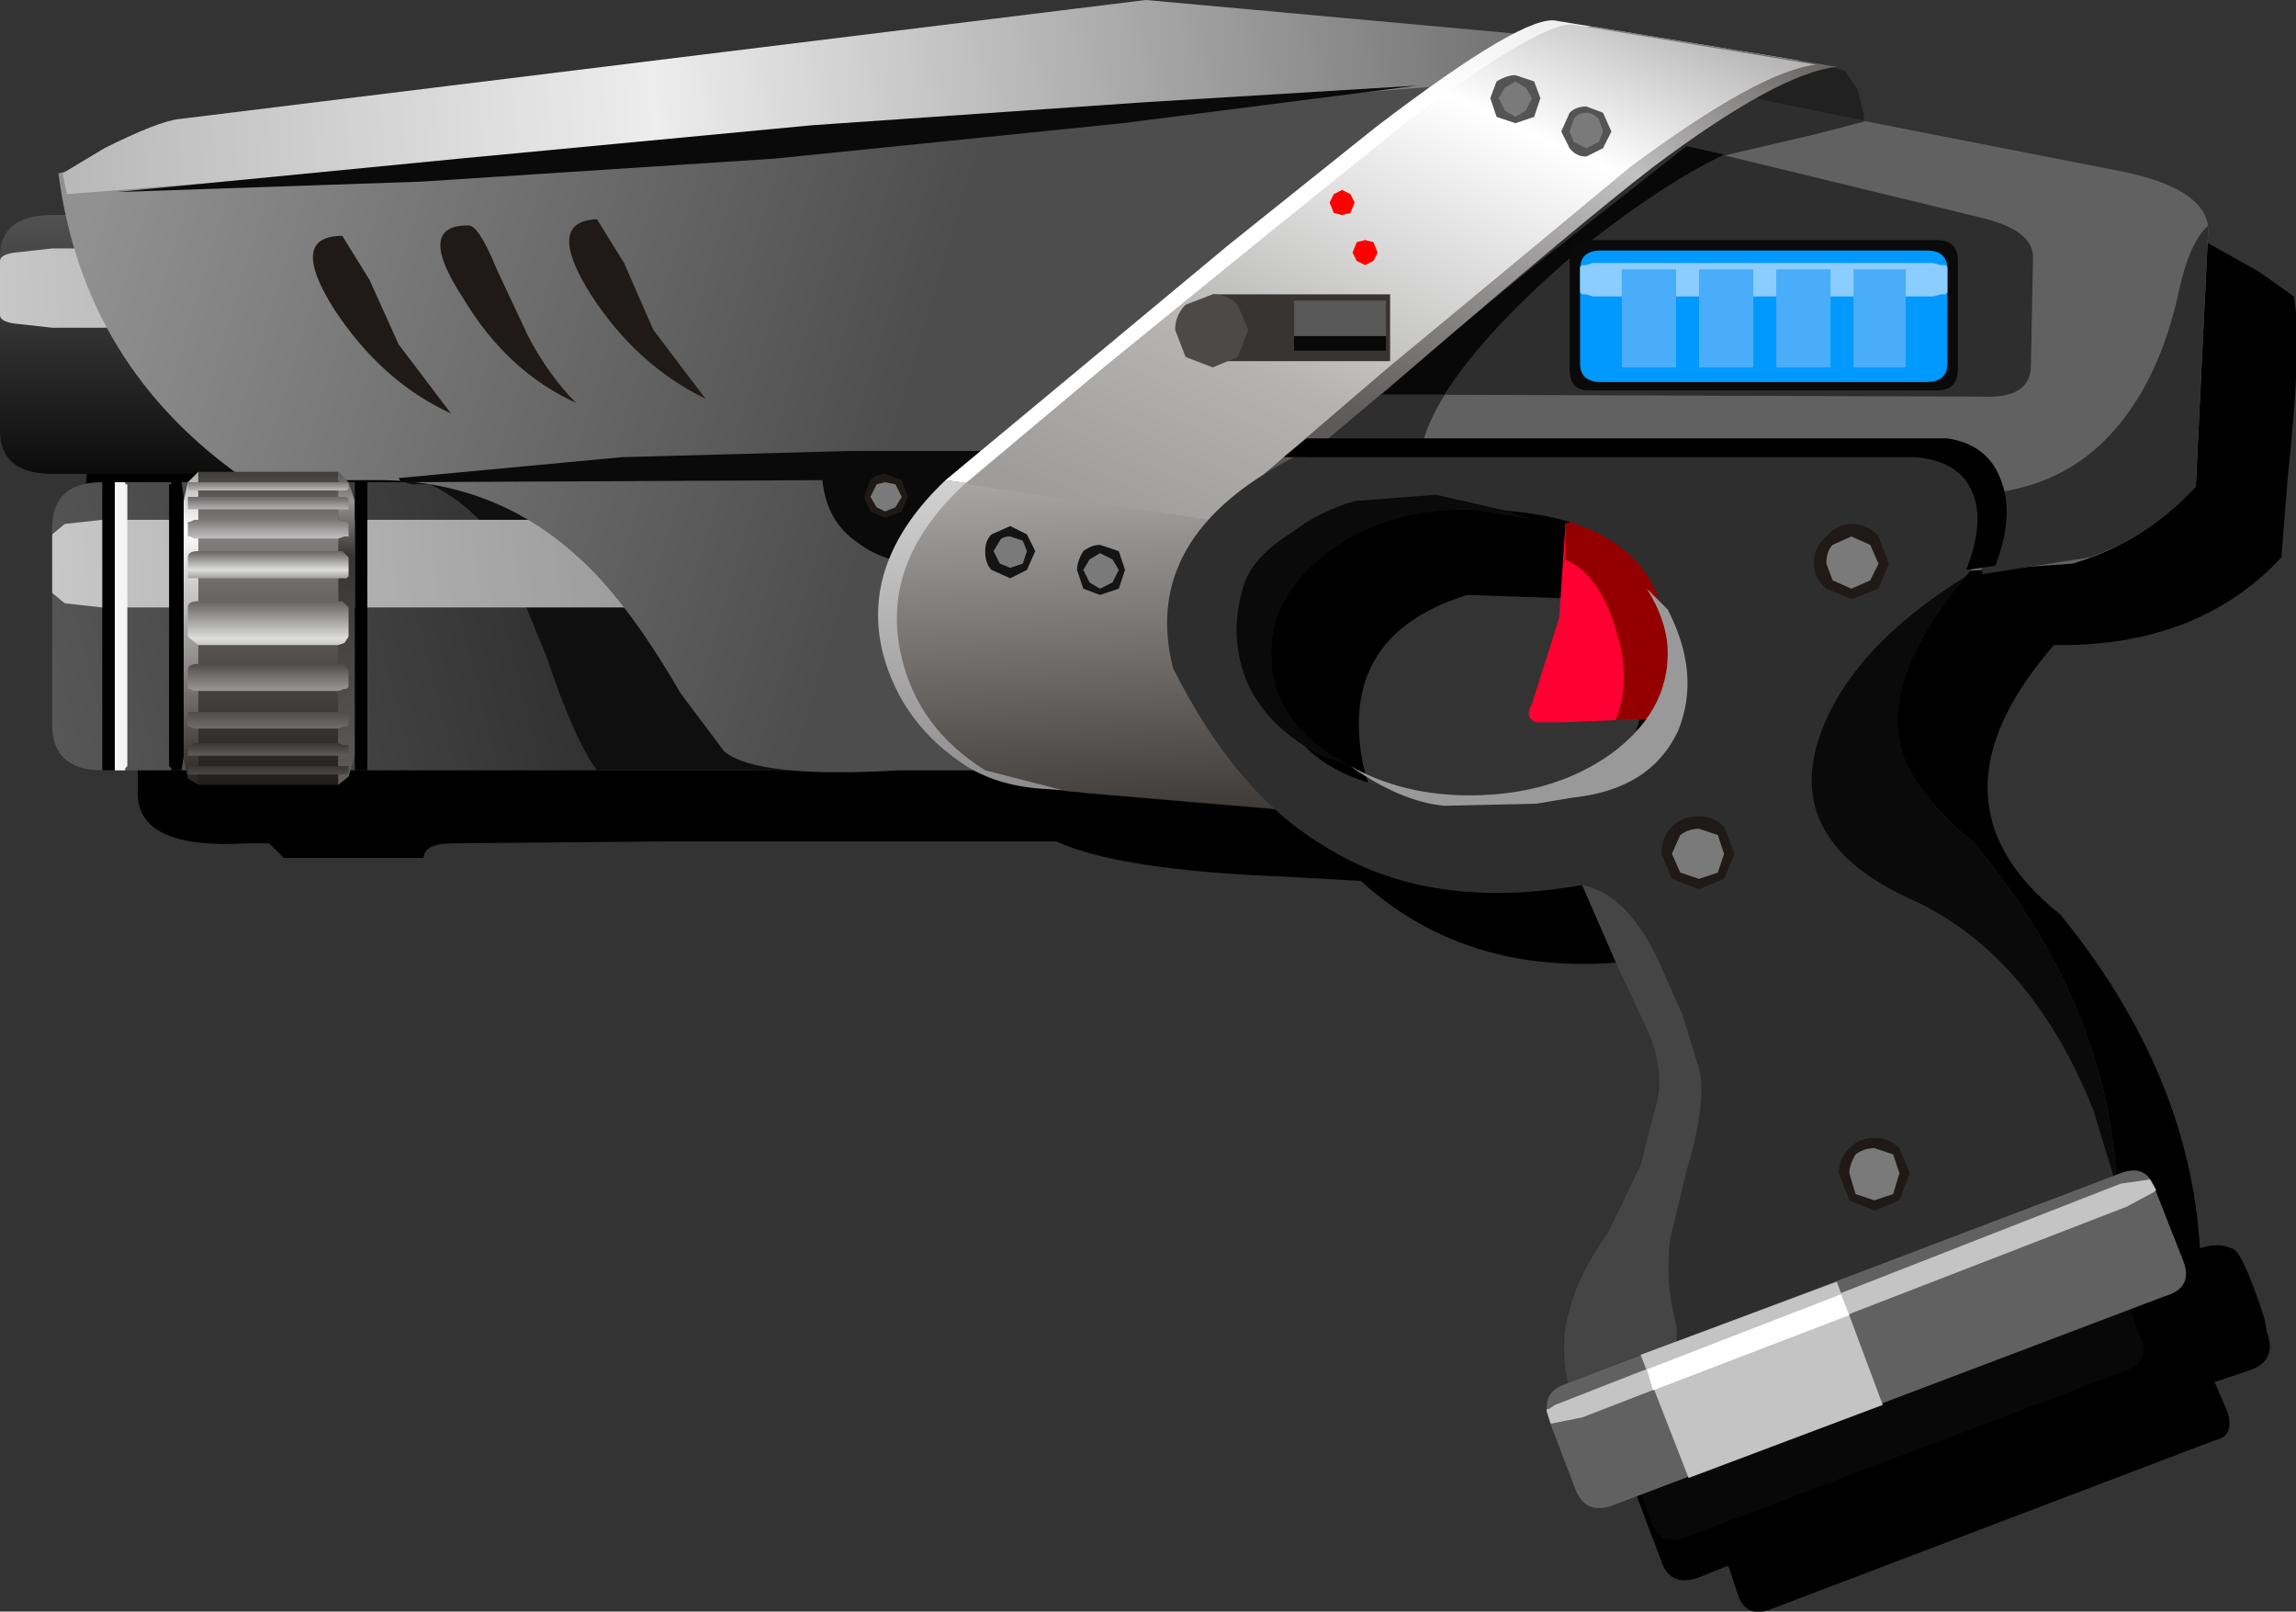
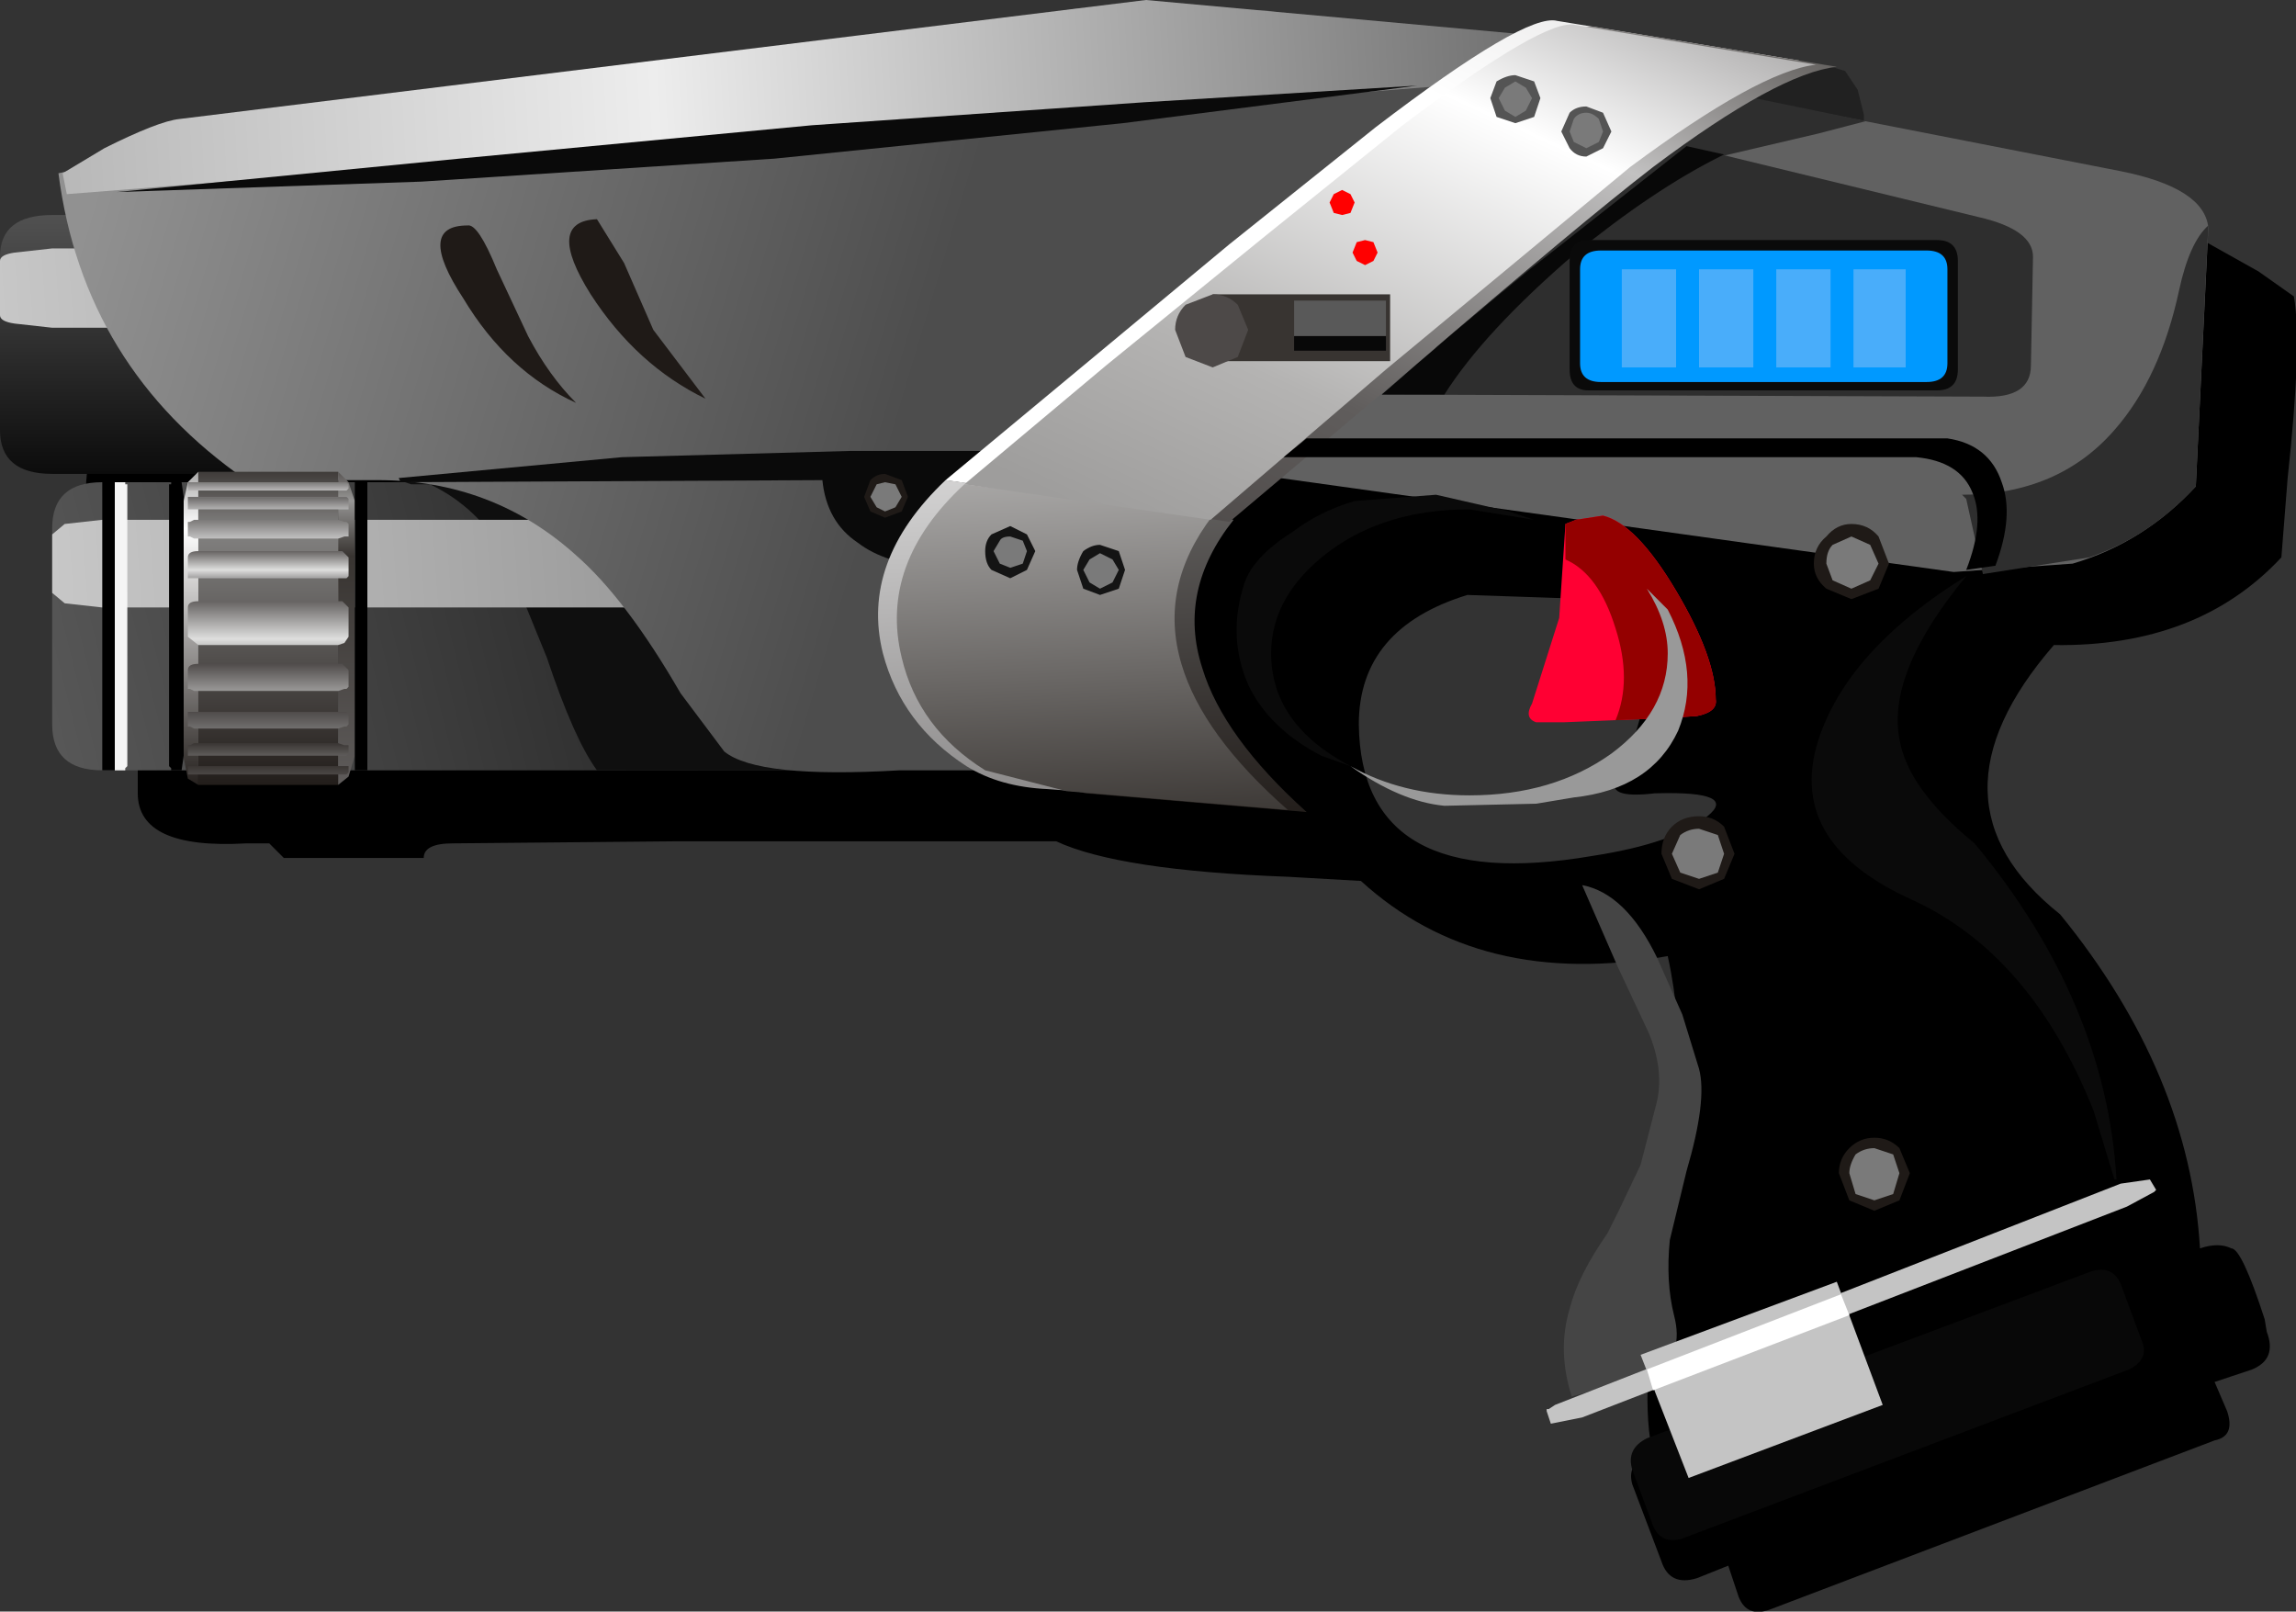
<svg xmlns="http://www.w3.org/2000/svg" xmlns:xlink="http://www.w3.org/1999/xlink" height="38.6px" width="55.0px">
  <rect width="100%" height="100%" fill="#333333" stroke="none" />
  <g transform="matrix(1.0, 0.0, 0.0, 1.0, 1.7, -11.4)">
    <use height="38.6" transform="matrix(1.0, 0.0, 0.0, 1.0, -1.7, 11.4)" width="55.0" xlink:href="#shape0" />
  </g>
  <defs>
    <g id="shape0" transform="matrix(1.0, 0.0, 0.0, 1.0, 1.7, -11.4)">
      <path d="M0.35 23.45 Q0.3 17.85 9.3 16.85 14.65 16.2 28.95 17.3 45.9 18.6 51.15 17.2 L52.4 17.9 53.25 18.5 Q53.45 19.65 53.1 22.85 L52.95 24.75 Q50.95 26.9 47.5 26.85 44.25 30.6 47.65 33.3 50.75 37.1 51.0 41.3 51.45 41.15 51.75 41.3 52.0 41.3 52.55 43.0 L52.6 43.3 Q52.85 43.95 52.25 44.2 L51.35 44.5 51.65 45.2 Q51.85 45.8 51.35 45.9 L40.7 49.95 Q40.15 50.15 39.95 49.65 L39.7 48.9 38.95 49.2 Q38.3 49.4 38.1 48.8 L37.4 46.95 Q37.25 46.4 37.9 46.25 37.55 44.8 38.1 41.65 38.9 37.25 38.25 34.3 33.75 35.1 30.9 32.5 L29.15 32.4 Q25.1 32.25 23.6 31.55 L14.55 31.55 9.15 31.6 Q8.45 31.6 8.45 31.95 L5.1 31.95 4.75 31.6 4.2 31.6 Q1.6 31.75 1.6 30.4 L1.6 25.8 Q1.6 25.0 3.3 24.65 L4.95 24.4 1.55 24.5 Q0.35 24.5 0.35 23.45 M37.9 25.8 L33.45 25.65 Q30.85 26.45 30.85 28.75 30.9 32.85 36.45 31.9 38.4 31.6 39.2 30.95 39.95 30.35 38.0 30.4 L37.95 30.4 Q36.7 30.55 37.05 30.0 37.9 28.4 37.9 25.8" fill="#000000" fill-rule="evenodd" stroke="none" />
      <path d="M-0.45 16.55 L17.45 16.55 Q18.65 16.55 18.65 17.55 L18.65 21.7 Q18.65 22.75 17.45 22.75 L-0.45 22.75 Q-1.7 22.75 -1.7 21.7 L-1.7 17.55 Q-1.7 16.55 -0.45 16.55" fill="url(#gradient0)" fill-rule="evenodd" stroke="none" />
      <path d="M-0.45 17.35 L17.45 17.35 18.3 17.45 Q18.65 17.5 18.65 17.65 L18.65 18.95 18.3 19.15 17.45 19.25 -0.45 19.25 -1.35 19.15 Q-1.7 19.1 -1.7 18.95 L-1.7 17.65 Q-1.7 17.5 -1.35 17.45 L-0.45 17.35" fill="url(#gradient1)" fill-rule="evenodd" stroke="none" />
      <path d="M42.5 13.1 L42.8 13.55 42.95 14.15 42.95 14.55 41.9 14.7 40.7 14.55 39.5 14.15 38.65 13.75 Q39.25 13.35 40.3 13.1 L42.0 12.95 42.5 13.1" fill="#212121" fill-rule="evenodd" stroke="none" />
      <path d="M45.1 25.1 L28.25 22.75 39.9 13.7 49.1 15.5 Q51.1 15.9 51.2 16.85 L50.9 23.05 Q49.65 24.4 47.95 24.9 L45.1 25.1" fill="#616161" fill-rule="evenodd" stroke="none" />
      <path d="M48.95 21.7 Q50.05 20.45 50.5 18.35 50.75 17.2 51.2 16.8 L50.9 23.05 Q49.8 24.25 48.35 24.75 L45.8 25.15 45.4 23.35 45.35 23.3 45.3 23.25 Q47.6 23.25 48.95 21.7" fill="#2e2e2e" fill-rule="evenodd" stroke="none" />
-       <path d="M43.0 14.3 L41.85 14.6 39.5 15.15 Q37.3 16.3 35.05 18.45 32.3 20.95 32.3 22.6 L28.5 22.55 39.6 13.6 43.0 14.3" fill="#2e2e2e" fill-rule="evenodd" stroke="none" />
+       <path d="M43.0 14.3 L41.85 14.6 39.5 15.15 L28.5 22.55 39.6 13.6 43.0 14.3" fill="#2e2e2e" fill-rule="evenodd" stroke="none" />
      <path d="M37.75 45.85 L48.4 41.85 Q48.9 41.7 49.1 42.15 L49.6 43.5 Q49.8 43.95 49.3 44.2 L38.6 48.25 Q38.1 48.4 37.9 47.95 L37.4 46.6 Q37.25 46.1 37.75 45.85" fill="#080808" fill-rule="evenodd" stroke="none" />
      <path d="M0.75 22.95 L18.7 22.95 Q19.9 22.95 19.9 24.05 L19.9 28.75 Q19.9 29.85 18.7 29.85 L0.75 29.85 Q-0.45 29.85 -0.45 28.75 L-0.45 24.05 Q-0.45 22.95 0.75 22.95" fill="url(#gradient2)" fill-rule="evenodd" stroke="none" />
      <path d="M8.6 23.0 L8.15 23.0 8.0 22.95 8.5 22.95 8.6 23.0 11.15 22.95 13.3 23.15 Q15.6 23.7 17.25 25.9 18.75 27.95 18.7 29.85 L12.6 29.85 Q12.05 29.1 11.4 27.15 L10.4 24.7 Q9.75 23.55 8.6 23.0" fill="#0f0f0f" fill-rule="evenodd" stroke="none" />
      <path d="M0.75 23.85 L18.7 23.85 19.55 23.95 19.9 24.2 19.9 25.6 19.55 25.85 18.7 25.95 0.75 25.95 -0.15 25.85 -0.45 25.6 -0.45 24.2 -0.15 23.95 0.75 23.85" fill="url(#gradient3)" fill-rule="evenodd" stroke="none" />
      <path d="M45.8 20.9 L31.4 20.85 38.7 14.9 45.7 16.6 Q47.0 16.9 47.0 17.55 L46.95 20.15 Q46.95 20.95 45.8 20.9" fill="#2e2e2e" fill-rule="evenodd" stroke="none" />
      <path d="M1.5 15.15 L24.1 11.6 28.65 11.65 34.25 12.7 27.75 17.85 Q23.7 21.3 21.3 23.0 21.15 23.3 21.6 26.4 L21.9 29.85 19.85 29.85 Q16.45 30.05 15.65 29.4 L14.6 28.0 Q13.3 25.75 12.1 24.7 10.1 22.9 7.35 22.9 L4.2 22.9 Q0.3 20.2 -0.3 15.55 L1.5 15.15" fill="url(#gradient4)" fill-rule="evenodd" stroke="none" />
      <path d="M-0.2 15.55 L0.8 14.95 Q2.1 14.3 2.6 14.25 L25.75 11.4 35.1 12.25 32.95 13.45 -0.1 16.05 -0.2 15.55" fill="url(#gradient5)" fill-rule="evenodd" stroke="none" />
      <path d="M20.7 25.0 Q19.5 24.9 18.85 24.4 18.1 23.9 18.0 22.9 L7.9 22.95 7.85 22.85 13.2 22.35 18.7 22.2 22.35 22.2 21.4 23.0 20.7 25.0" fill="#0a0a0a" fill-rule="evenodd" stroke="none" />
-       <path d="M6.5 17.05 L7.15 18.1 7.85 19.65 9.1 21.3 Q7.45 20.55 6.3 18.8 5.2 17.05 6.5 17.05" fill="#1f1a17" fill-rule="evenodd" stroke="none" />
      <path d="M9.5 16.8 Q9.75 16.75 10.2 17.85 L10.95 19.45 Q11.45 20.4 12.1 21.05 10.45 20.3 9.4 18.55 8.25 16.8 9.5 16.8" fill="#1f1a17" fill-rule="evenodd" stroke="none" />
      <path d="M12.6 16.65 L13.25 17.7 13.95 19.3 15.2 20.95 Q13.55 20.15 12.45 18.45 11.35 16.7 12.6 16.65" fill="#1f1a17" fill-rule="evenodd" stroke="none" />
      <path d="M1.1 16.0 L9.3 15.2 17.75 14.4 25.7 13.85 32.25 13.45 25.2 14.35 16.85 15.2 8.4 15.75 1.1 16.0" fill="#0a0a0a" fill-rule="evenodd" stroke="none" />
      <path d="M22.35 29.95 Q20.8 28.9 20.35 27.15 19.8 24.95 21.9 23.0 L27.85 23.85 Q26.5 25.55 27.1 27.4 27.6 29.05 29.6 30.85 L24.3 30.4 22.35 29.95" fill="url(#gradient6)" fill-rule="evenodd" stroke="none" />
      <path d="M23.4 30.3 Q22.25 30.25 21.45 29.75 19.9 28.75 19.45 27.05 18.9 24.85 20.95 22.9 L26.9 23.7 Q25.6 25.4 26.15 27.25 26.7 28.9 28.65 30.7 L23.4 30.3" fill="url(#gradient7)" fill-rule="evenodd" stroke="none" />
      <path d="M31.25 14.45 Q34.85 11.7 35.6 11.9 L41.4 12.85 Q40.0 13.0 37.0 15.25 L31.3 20.05 26.85 23.75 20.95 22.9 23.9 20.45 27.75 17.25 31.25 14.45" fill="url(#gradient8)" fill-rule="evenodd" stroke="none" />
      <path d="M32.55 14.3 Q35.8 11.85 36.55 12.05 L42.3 13.0 Q40.9 13.15 37.9 15.4 36.15 16.75 32.2 20.15 L27.75 23.9 21.9 23.0 25.75 19.8 29.35 16.85 32.55 14.3" fill="url(#gradient9)" fill-rule="evenodd" stroke="none" />
      <path d="M19.5 23.8 L19.15 23.65 19.0 23.3 19.15 22.9 Q19.3 22.75 19.5 22.75 L19.9 22.9 20.05 23.3 19.9 23.65 19.5 23.8" fill="#1f1a17" fill-rule="evenodd" stroke="none" />
      <path d="M23.85 30.35 L21.9 29.85 Q20.3 28.85 19.9 27.15 19.35 24.9 21.4 23.0 L27.35 23.75 Q26.05 25.45 26.6 27.3 27.1 29.0 29.15 30.8 L23.85 30.35" fill="url(#gradient10)" fill-rule="evenodd" stroke="none" />
      <path d="M31.9 14.4 Q35.35 11.8 36.05 12.0 L41.8 12.95 Q40.45 13.1 37.35 15.4 L31.5 20.25 27.3 23.85 21.4 23.0 24.8 20.15 28.55 17.1 31.9 14.4" fill="url(#gradient11)" fill-rule="evenodd" stroke="none" />
      <path d="M35.8 23.95 L36.05 23.85 36.7 23.75 Q37.5 23.95 38.45 25.55 39.4 27.15 39.4 28.15 39.45 28.45 38.95 28.55 L38.2 28.6 35.75 28.7 35.1 28.7 Q34.8 28.6 35.0 28.25 L35.65 26.2 35.8 23.95" fill="#ff0033" fill-rule="evenodd" stroke="none" />
      <path d="M35.8 23.95 L36.05 23.85 36.7 23.75 Q37.5 23.95 38.45 25.55 39.4 27.15 39.4 28.15 39.45 28.45 38.95 28.55 L38.2 28.6 37.0 28.65 Q37.4 27.7 37.0 26.45 36.6 25.15 35.8 24.8 L35.8 23.95" fill="#940000" fill-rule="evenodd" stroke="none" />
      <path d="M34.6 14.35 L34.15 14.2 34.0 13.75 34.15 13.35 Q34.4 13.2 34.6 13.2 L35.05 13.35 35.2 13.75 35.05 14.2 34.6 14.35" fill="#545454" fill-rule="evenodd" stroke="none" />
      <path d="M31.6 18.45 L31.6 20.05 27.35 20.05 27.35 18.45 31.6 18.45" fill="#383431" fill-rule="evenodd" stroke="none" />
      <path d="M27.35 20.2 L26.7 19.95 26.45 19.3 Q26.45 18.95 26.7 18.7 L27.35 18.45 Q27.7 18.45 27.95 18.7 L28.2 19.3 27.95 19.95 27.35 20.2" fill="#4d4948" fill-rule="evenodd" stroke="none" />
-       <path d="M29.3 22.35 L44.45 22.25 Q46.5 22.55 45.65 24.9 43.55 27.25 43.75 29.0 43.95 30.25 45.6 31.6 48.75 35.4 49.0 39.65 L35.95 44.85 Q35.4 43.3 36.3 41.75 39.85 36.25 36.2 32.6 32.5 33.25 30.0 31.65 27.9 30.4 26.4 27.4 25.6 24.25 29.3 22.35 M38.25 27.05 Q38.25 23.6 33.5 23.6 28.75 23.6 28.75 27.05 28.75 30.45 33.5 30.45 38.25 30.45 38.25 27.05" fill="#2e2e2e" fill-rule="evenodd" stroke="none" />
      <path d="M38.25 27.05 Q38.25 26.3 37.75 25.5 L38.25 26.0 Q39.05 27.55 38.5 28.9 37.85 30.3 36.0 30.5 L35.1 30.65 32.9 30.7 Q31.85 30.6 30.65 29.75 31.9 30.45 33.5 30.45 35.5 30.45 36.9 29.45 38.25 28.45 38.25 27.05" fill="#999999" fill-rule="evenodd" stroke="none" />
      <path d="M35.05 23.85 L33.5 23.6 Q31.5 23.6 30.15 24.6 28.75 25.65 28.75 27.05 28.75 28.75 30.65 29.75 L29.95 29.5 Q28.7 28.85 28.2 27.8 27.7 26.65 28.1 25.4 28.3 24.75 29.25 24.15 29.9 23.65 30.75 23.4 L32.7 23.25 34.45 23.65 35.05 23.85" fill="#0a0a0a" fill-rule="evenodd" stroke="none" />
      <path d="M45.4 25.2 Q43.5 27.5 43.8 29.1 44.0 30.3 45.6 31.6 48.75 35.4 49.0 39.65 L48.95 39.65 48.45 38.0 Q46.95 34.25 44.1 32.95 41.0 31.55 41.9 29.0 42.65 26.9 45.4 25.2" fill="#0a0a0a" fill-rule="evenodd" stroke="none" />
      <path d="M43.2 40.4 L42.6 40.15 42.35 39.5 Q42.35 39.15 42.6 38.9 42.85 38.65 43.2 38.65 43.55 38.65 43.8 38.9 L44.05 39.5 43.8 40.15 43.2 40.4" fill="#1f1a17" fill-rule="evenodd" stroke="none" />
      <path d="M42.65 25.75 L42.05 25.5 Q41.75 25.25 41.75 24.9 41.75 24.5 42.05 24.25 42.3 23.95 42.65 23.95 43.05 23.95 43.3 24.25 L43.55 24.9 43.3 25.5 42.65 25.75" fill="#1f1a17" fill-rule="evenodd" stroke="none" />
      <path d="M39.0 32.7 L38.35 32.45 38.1 31.85 Q38.1 31.45 38.35 31.2 38.6 30.95 39.0 30.95 39.35 30.95 39.6 31.2 L39.85 31.85 39.6 32.45 39.0 32.7" fill="#1f1a17" fill-rule="evenodd" stroke="none" />
      <path d="M36.2 32.6 Q37.25 32.8 38.0 34.35 L38.6 35.7 39.0 37.0 Q39.2 37.75 38.7 39.45 L38.3 41.1 Q38.2 42.1 38.4 42.9 38.65 43.85 37.95 44.25 L36.3 44.75 35.95 44.85 Q35.6 43.75 35.9 42.75 36.1 41.95 36.8 40.95 L37.1 40.35 37.6 39.3 38.0 37.75 Q38.15 37.0 37.8 36.15 L37.05 34.55 36.2 32.6" fill="#454545" fill-rule="evenodd" stroke="none" />
-       <path d="M35.8 44.55 L49.1 39.5 Q49.75 39.25 49.95 39.95 L50.6 41.6 Q50.85 42.25 50.15 42.45 L36.95 47.45 Q36.3 47.7 36.05 47.1 L35.4 45.4 Q35.2 44.75 35.8 44.55" fill="#616161" fill-rule="evenodd" stroke="none" />
      <path d="M37.6 43.85 L42.3 42.1 43.4 45.05 38.75 46.8 37.6 43.85" fill="#c4c4c4" fill-rule="evenodd" stroke="none" />
      <path d="M49.25 40.3 L36.2 45.35 35.45 45.5 35.35 45.2 35.35 45.15 35.4 45.15 35.55 45.05 49.1 39.75 49.8 39.65 49.95 39.9 49.9 39.95 49.25 40.3" fill="#c4c4c4" fill-rule="evenodd" stroke="none" />
      <path d="M37.75 44.2 L42.4 42.4 42.6 42.9 37.9 44.7 37.75 44.2" fill="#ffffff" fill-rule="evenodd" stroke="none" />
      <path d="M31.5 18.6 L31.5 19.45 29.3 19.45 29.3 18.6 31.5 18.6" fill="#595959" fill-rule="evenodd" stroke="none" />
      <path d="M31.5 19.45 L31.5 19.8 29.3 19.8 29.3 19.45 31.5 19.45" fill="#080808" fill-rule="evenodd" stroke="none" />
      <path d="M36.3 15.15 Q36.05 15.15 35.9 14.95 L35.7 14.55 35.9 14.1 Q36.05 13.95 36.3 13.95 L36.7 14.1 36.9 14.55 36.7 14.95 36.3 15.15" fill="#545454" fill-rule="evenodd" stroke="none" />
      <path d="M24.65 25.65 L24.25 25.5 24.1 25.05 Q24.1 24.85 24.25 24.6 24.45 24.45 24.65 24.45 L25.1 24.6 25.25 25.05 25.1 25.5 24.65 25.65" fill="#141414" fill-rule="evenodd" stroke="none" />
      <path d="M22.5 25.25 L22.05 25.05 Q21.9 24.9 21.9 24.6 21.9 24.35 22.05 24.2 L22.5 24.0 22.9 24.2 23.1 24.6 22.9 25.05 22.5 25.25" fill="#141414" fill-rule="evenodd" stroke="none" />
      <path d="M6.4 22.7 L6.4 30.2 3.05 30.2 3.05 22.7 6.4 22.7" fill="url(#gradient12)" fill-rule="evenodd" stroke="none" />
      <path d="M3.05 22.7 L3.05 30.2 2.8 30.05 2.7 29.55 2.7 23.4 2.8 22.95 3.05 22.7" fill="url(#gradient13)" fill-rule="evenodd" stroke="none" />
      <path d="M6.4 22.7 L6.65 22.95 6.8 23.4 6.8 29.5 6.65 30.0 6.4 30.2 6.4 22.7" fill="url(#gradient14)" fill-rule="evenodd" stroke="none" />
      <path d="M2.8 24.75 Q2.8 24.6 3.05 24.6 L6.5 24.6 6.55 24.65 6.65 24.75 6.65 25.2 6.6 25.25 6.55 25.25 6.4 25.25 2.95 25.25 2.85 25.25 2.8 25.25 2.8 24.75" fill="url(#gradient15)" fill-rule="evenodd" stroke="none" />
      <path d="M2.8 22.95 L6.6 22.95 6.65 23.0 6.65 23.1 6.6 23.15 2.8 23.15 2.8 22.95" fill="url(#gradient16)" fill-rule="evenodd" stroke="none" />
      <path d="M2.8 23.3 L6.6 23.3 6.65 23.35 6.65 23.6 6.6 23.6 6.55 23.6 2.85 23.6 2.8 23.6 2.8 23.3" fill="url(#gradient17)" fill-rule="evenodd" stroke="none" />
      <path d="M2.95 23.85 L6.4 23.85 6.55 23.9 6.6 23.9 6.65 23.95 6.65 24.25 6.6 24.25 6.55 24.25 6.4 24.3 2.95 24.3 2.85 24.25 2.8 24.25 2.8 23.9 2.85 23.9 2.95 23.85" fill="url(#gradient18)" fill-rule="evenodd" stroke="none" />
      <path d="M2.8 27.45 Q2.8 27.3 3.05 27.3 L6.5 27.3 6.55 27.35 6.65 27.45 6.65 27.85 6.6 27.9 6.55 27.9 6.4 27.95 2.95 27.95 2.85 27.9 2.8 27.9 2.8 27.45" fill="url(#gradient19)" fill-rule="evenodd" stroke="none" />
      <path d="M2.95 28.45 L6.4 28.45 6.55 28.45 6.6 28.45 6.65 28.5 6.65 28.75 6.6 28.8 6.55 28.8 6.4 28.85 2.95 28.85 2.85 28.8 2.8 28.8 2.8 28.45 2.85 28.45 2.95 28.45" fill="url(#gradient20)" fill-rule="evenodd" stroke="none" />
      <path d="M2.95 29.2 L6.4 29.2 6.55 29.25 6.65 29.25 6.65 29.45 6.6 29.5 2.8 29.5 2.8 29.25 2.85 29.25 2.95 29.2" fill="url(#gradient21)" fill-rule="evenodd" stroke="none" />
      <path d="M2.8 29.75 L6.6 29.75 6.65 29.75 6.65 29.9 6.6 29.95 2.8 29.95 2.8 29.75" fill="url(#gradient22)" fill-rule="evenodd" stroke="none" />
      <path d="M3.05 25.8 L6.5 25.8 6.55 25.85 6.65 25.95 6.65 26.65 6.55 26.8 6.4 26.85 3.05 26.85 2.8 26.65 2.8 25.95 Q2.8 25.8 3.05 25.8" fill="url(#gradient23)" fill-rule="evenodd" stroke="none" />
      <path d="M1.35 23.0 L1.35 29.75 1.3 29.8 1.3 29.85 1.05 29.85 1.05 22.95 1.3 22.95 1.3 23.0 1.35 23.0" fill="#f5f5f5" fill-rule="evenodd" stroke="none" />
      <path d="M1.05 29.85 L0.75 29.85 0.75 22.95 1.05 22.95 1.05 29.85" fill="#000000" fill-rule="evenodd" stroke="none" />
      <path d="M2.4 22.95 L2.65 22.95 2.7 23.3 2.7 29.5 2.65 29.85 2.4 29.85 2.4 29.8 2.35 29.75 2.35 23.0 2.4 23.0 2.4 22.95" fill="#000000" fill-rule="evenodd" stroke="none" />
      <path d="M7.1 29.85 L6.8 29.85 6.8 22.95 7.1 22.95 7.1 29.85" fill="#000000" fill-rule="evenodd" stroke="none" />
      <path d="M29.6 21.9 L44.95 21.9 Q45.95 22.05 46.25 22.95 46.55 23.75 46.1 24.95 L45.4 25.05 Q45.85 23.9 45.55 23.2 45.25 22.45 44.2 22.35 L29.05 22.35 29.6 21.9" fill="#000000" fill-rule="evenodd" stroke="none" />
      <path d="M32.9 20.85 L31.4 20.85 Q33.05 19.4 34.95 17.85 L38.7 14.9 39.6 15.1 39.5 15.15 Q37.9 15.95 36.0 17.5 33.85 19.35 32.9 20.85" fill="#080808" fill-rule="evenodd" stroke="none" />
      <path d="M42.65 25.5 L42.2 25.3 42.05 24.9 Q42.05 24.6 42.2 24.45 L42.65 24.25 43.1 24.45 43.3 24.9 43.1 25.3 42.65 25.5" fill="#7a7a7a" fill-rule="evenodd" stroke="none" />
      <path d="M39.0 32.45 L38.55 32.3 38.35 31.85 38.55 31.4 Q38.75 31.25 39.0 31.25 L39.45 31.4 39.6 31.85 39.45 32.3 39.0 32.45" fill="#7a7a7a" fill-rule="evenodd" stroke="none" />
      <path d="M43.2 40.15 L42.75 40.0 42.6 39.5 Q42.6 39.3 42.75 39.05 42.95 38.9 43.2 38.9 L43.65 39.05 43.8 39.5 43.65 40.0 43.2 40.15" fill="#7a7a7a" fill-rule="evenodd" stroke="none" />
      <path d="M30.45 16.55 L30.25 16.5 30.15 16.25 30.25 16.05 30.45 15.95 30.65 16.05 30.75 16.25 30.65 16.5 30.45 16.55" fill="#ff0000" fill-rule="evenodd" stroke="none" />
      <path d="M31.0 17.75 L30.8 17.65 30.7 17.45 30.8 17.2 31.0 17.15 31.2 17.2 31.3 17.45 31.2 17.65 31.0 17.75" fill="#ff0000" fill-rule="evenodd" stroke="none" />
      <path d="M19.5 23.65 L19.3 23.55 19.15 23.3 19.3 23.0 19.5 22.95 19.75 23.0 19.9 23.3 19.75 23.55 19.5 23.65" fill="#7a7a7a" fill-rule="evenodd" stroke="none" />
      <path d="M24.65 25.5 L24.4 25.35 24.25 25.05 24.4 24.8 24.65 24.65 24.95 24.8 25.1 25.05 24.95 25.35 24.65 25.5" fill="#7a7a7a" fill-rule="evenodd" stroke="none" />
      <path d="M36.3 14.95 L36.0 14.8 35.9 14.55 36.0 14.25 Q36.1 14.1 36.3 14.1 36.45 14.1 36.6 14.25 L36.7 14.55 36.6 14.8 36.3 14.95" fill="#7a7a7a" fill-rule="evenodd" stroke="none" />
      <path d="M34.6 14.2 L34.35 14.05 34.2 13.75 34.35 13.5 34.6 13.35 34.85 13.5 35.0 13.75 34.85 14.05 34.6 14.2" fill="#7a7a7a" fill-rule="evenodd" stroke="none" />
      <path d="M22.5 25.0 L22.25 24.9 22.1 24.6 22.25 24.35 Q22.3 24.25 22.5 24.25 L22.8 24.35 22.9 24.6 22.8 24.9 22.5 25.0" fill="#7a7a7a" fill-rule="evenodd" stroke="none" />
      <path d="M36.35 17.15 L44.7 17.15 Q45.2 17.15 45.2 17.65 L45.2 20.25 Q45.2 20.75 44.7 20.75 L36.35 20.75 Q35.9 20.75 35.9 20.25 L35.9 17.65 Q35.9 17.15 36.35 17.15" fill="#0a0a0a" fill-rule="evenodd" stroke="none" />
      <path d="M36.65 17.4 L44.45 17.4 Q44.95 17.4 44.95 17.85 L44.95 20.1 Q44.95 20.55 44.45 20.55 L36.65 20.55 Q36.15 20.55 36.15 20.1 L36.15 17.85 Q36.15 17.4 36.65 17.4" fill="#0099ff" fill-rule="evenodd" stroke="none" />
-       <path d="M36.45 17.7 L44.6 17.7 44.8 17.75 44.9 17.75 44.95 17.8 44.95 18.4 44.9 18.45 44.8 18.45 44.6 18.5 36.45 18.5 36.3 18.45 36.2 18.45 36.15 18.4 36.15 17.8 36.2 17.75 36.3 17.75 36.45 17.7" fill="#8ccdff" fill-rule="evenodd" stroke="none" />
      <path d="M38.45 17.85 L38.45 20.2 37.15 20.2 37.15 17.85 38.45 17.85" fill="#49adfa" fill-rule="evenodd" stroke="none" />
      <path d="M40.3 17.85 L40.3 20.2 39.0 20.2 39.0 17.85 40.3 17.85" fill="#49adfa" fill-rule="evenodd" stroke="none" />
      <path d="M42.15 17.85 L42.15 20.2 40.85 20.2 40.85 17.85 42.15 17.85" fill="#49adfa" fill-rule="evenodd" stroke="none" />
      <path d="M43.95 17.85 L43.95 20.2 42.7 20.2 42.7 17.85 43.95 17.85" fill="#49adfa" fill-rule="evenodd" stroke="none" />
    </g>
    <linearGradient gradientTransform="matrix(0.0, 0.011, -0.011, 0.0, 1.15, 24.85)" gradientUnits="userSpaceOnUse" id="gradient0" spreadMethod="pad" x1="-819.2" x2="819.2">
      <stop offset="0.0" stop-color="#595959" />
      <stop offset="0.392" stop-color="#0a0a0a" />
    </linearGradient>
    <linearGradient gradientTransform="matrix(0.028, -0.002, 0.002, 0.028, 20.55, 17.2)" gradientUnits="userSpaceOnUse" id="gradient1" spreadMethod="pad" x1="-819.2" x2="819.2">
      <stop offset="0.0" stop-color="#c9c9c9" />
      <stop offset="0.392" stop-color="#919191" />
    </linearGradient>
    <linearGradient gradientTransform="matrix(0.028, -0.007, 0.007, 0.028, 21.6, 22.15)" gradientUnits="userSpaceOnUse" id="gradient2" spreadMethod="pad" x1="-819.2" x2="819.2">
      <stop offset="0.0" stop-color="#595959" />
      <stop offset="0.392" stop-color="#212121" />
    </linearGradient>
    <linearGradient gradientTransform="matrix(0.028, -0.002, 0.002, 0.028, 21.85, 23.75)" gradientUnits="userSpaceOnUse" id="gradient3" spreadMethod="pad" x1="-819.2" x2="819.2">
      <stop offset="0.0" stop-color="#c9c9c9" />
      <stop offset="0.392" stop-color="#919191" />
    </linearGradient>
    <linearGradient gradientTransform="matrix(0.03, 0.009, -0.009, 0.03, 25.15, 23.25)" gradientUnits="userSpaceOnUse" id="gradient4" spreadMethod="pad" x1="-819.2" x2="819.2">
      <stop offset="0.0" stop-color="#919191" />
      <stop offset="0.392" stop-color="#4d4d4d" />
    </linearGradient>
    <linearGradient gradientTransform="matrix(-0.054, 0.003, -0.003, -0.054, -9.75, 15.9)" gradientUnits="userSpaceOnUse" id="gradient5" spreadMethod="pad" x1="-819.2" x2="819.2">
      <stop offset="0.0" stop-color="#737373" />
      <stop offset="0.231" stop-color="#ededed" />
      <stop offset="0.392" stop-color="#b8b8b8" />
    </linearGradient>
    <linearGradient gradientTransform="matrix(-0.001, -0.021, 0.021, -0.001, 25.4, 14.3)" gradientUnits="userSpaceOnUse" id="gradient6" spreadMethod="pad" x1="-819.2" x2="819.2">
      <stop offset="0.0" stop-color="#1f1a17" />
      <stop offset="0.392" stop-color="#8c8c8c" />
    </linearGradient>
    <linearGradient gradientTransform="matrix(-0.001, -0.021, 0.021, -0.001, 24.5, 14.2)" gradientUnits="userSpaceOnUse" id="gradient7" spreadMethod="pad" x1="-819.2" x2="819.2">
      <stop offset="0.0" stop-color="#828080" />
      <stop offset="0.392" stop-color="#ffffff" />
    </linearGradient>
    <linearGradient gradientTransform="matrix(-0.013, 0.028, -0.028, -0.013, 22.55, 29.0)" gradientUnits="userSpaceOnUse" id="gradient8" spreadMethod="pad" x1="-819.2" x2="819.2">
      <stop offset="0.0" stop-color="#d8d7d7" />
      <stop offset="0.141" stop-color="#ffffff" />
      <stop offset="0.298" stop-color="#ffffff" />
      <stop offset="0.392" stop-color="#ffffff" />
    </linearGradient>
    <linearGradient gradientTransform="matrix(-0.013, 0.028, -0.028, -0.013, 23.5, 29.1)" gradientUnits="userSpaceOnUse" id="gradient9" spreadMethod="pad" x1="-819.2" x2="819.2">
      <stop offset="0.0" stop-color="#2c2825" />
      <stop offset="0.141" stop-color="#c2c1c1" />
      <stop offset="0.298" stop-color="#605d5c" />
      <stop offset="0.392" stop-color="#4d4948" />
    </linearGradient>
    <linearGradient gradientTransform="matrix(-0.001, -0.021, 0.021, -0.001, 24.9, 14.2)" gradientUnits="userSpaceOnUse" id="gradient10" spreadMethod="pad" x1="-819.2" x2="819.2">
      <stop offset="0.0" stop-color="#383431" />
      <stop offset="0.392" stop-color="#e6e6e6" />
    </linearGradient>
    <linearGradient gradientTransform="matrix(-0.013, 0.028, -0.028, -0.013, 23.0, 29.05)" gradientUnits="userSpaceOnUse" id="gradient11" spreadMethod="pad" x1="-819.2" x2="819.2">
      <stop offset="0.0" stop-color="#828080" />
      <stop offset="0.141" stop-color="#ffffff" />
      <stop offset="0.298" stop-color="#b4b3b2" />
      <stop offset="0.392" stop-color="#9e9d9c" />
    </linearGradient>
    <linearGradient gradientTransform="matrix(0.0, 0.013, -0.013, 0.0, 5.7, 32.7)" gradientUnits="userSpaceOnUse" id="gradient12" spreadMethod="pad" x1="-819.2" x2="819.2">
      <stop offset="0.0" stop-color="#1f1a17" />
      <stop offset="0.094" stop-color="#838281" />
      <stop offset="0.392" stop-color="#1f1a17" />
    </linearGradient>
    <linearGradient gradientTransform="matrix(0.0, 0.013, -0.013, 0.0, 6.9, 32.7)" gradientUnits="userSpaceOnUse" id="gradient13" spreadMethod="pad" x1="-819.2" x2="819.2">
      <stop offset="0.0" stop-color="#838281" />
      <stop offset="0.094" stop-color="#ffffff" />
      <stop offset="0.392" stop-color="#1f1a17" />
    </linearGradient>
    <linearGradient gradientTransform="matrix(0.0, 0.013, -0.013, 0.0, 2.45, 32.7)" gradientUnits="userSpaceOnUse" id="gradient14" spreadMethod="pad" x1="-819.2" x2="819.2">
      <stop offset="0.0" stop-color="#1f1a17" />
      <stop offset="0.063" stop-color="#969594" />
      <stop offset="0.125" stop-color="#383431" />
      <stop offset="0.392" stop-color="#605d5c" />
    </linearGradient>
    <linearGradient gradientTransform="matrix(0.0, -0.001, 0.001, 0.0, 5.95, 24.4)" gradientUnits="userSpaceOnUse" id="gradient15" spreadMethod="pad" x1="-819.2" x2="819.2">
      <stop offset="0.0" stop-color="#aaa9a9" />
      <stop offset="0.102" stop-color="#dededd" />
      <stop offset="0.392" stop-color="#605d5c" />
    </linearGradient>
    <linearGradient gradientTransform="matrix(0.0, -4.0E-4, 4.0E-4, 0.0, 5.95, 22.85)" gradientUnits="userSpaceOnUse" id="gradient16" spreadMethod="pad" x1="-819.2" x2="819.2">
      <stop offset="0.0" stop-color="#c2c1c1" />
      <stop offset="0.392" stop-color="#72706f" />
    </linearGradient>
    <linearGradient gradientTransform="matrix(0.0, -5.0E-4, 5.0E-4, 0.0, 5.95, 23.25)" gradientUnits="userSpaceOnUse" id="gradient17" spreadMethod="pad" x1="-819.2" x2="819.2">
      <stop offset="0.0" stop-color="#c2c1c1" />
      <stop offset="0.392" stop-color="#72706f" />
    </linearGradient>
    <linearGradient gradientTransform="matrix(0.0, -8.0E-4, 8.0E-4, 0.0, 5.95, 23.65)" gradientUnits="userSpaceOnUse" id="gradient18" spreadMethod="pad" x1="-819.2" x2="819.2">
      <stop offset="0.0" stop-color="#c2c1c1" />
      <stop offset="0.392" stop-color="#72706f" />
    </linearGradient>
    <linearGradient gradientTransform="matrix(0.0, -0.001, 0.001, 0.0, 5.95, 27.1)" gradientUnits="userSpaceOnUse" id="gradient19" spreadMethod="pad" x1="-819.2" x2="819.2">
      <stop offset="0.0" stop-color="#969594" />
      <stop offset="0.392" stop-color="#4d4948" />
    </linearGradient>
    <linearGradient gradientTransform="matrix(0.0, -7.0E-4, 7.0E-4, 0.0, 5.95, 28.3)" gradientUnits="userSpaceOnUse" id="gradient20" spreadMethod="pad" x1="-819.2" x2="819.2">
      <stop offset="0.0" stop-color="#72706f" />
      <stop offset="0.392" stop-color="#4d4948" />
    </linearGradient>
    <linearGradient gradientTransform="matrix(0.0, -5.0E-4, 5.0E-4, 0.0, 5.95, 29.1)" gradientUnits="userSpaceOnUse" id="gradient21" spreadMethod="pad" x1="-819.2" x2="819.2">
      <stop offset="0.0" stop-color="#605d5c" />
      <stop offset="0.392" stop-color="#383431" />
    </linearGradient>
    <linearGradient gradientTransform="matrix(0.0, -4.0E-4, 4.0E-4, 0.0, 5.95, 29.65)" gradientUnits="userSpaceOnUse" id="gradient22" spreadMethod="pad" x1="-819.2" x2="819.2">
      <stop offset="0.0" stop-color="#4d4948" />
      <stop offset="0.392" stop-color="#383431" />
    </linearGradient>
    <linearGradient gradientTransform="matrix(0.0, -0.002, 0.002, 0.0, 5.95, 25.4)" gradientUnits="userSpaceOnUse" id="gradient23" spreadMethod="pad" x1="-819.2" x2="819.2">
      <stop offset="0.0" stop-color="#aaa9a9" />
      <stop offset="0.102" stop-color="#dededd" />
      <stop offset="0.392" stop-color="#605d5c" />
    </linearGradient>
  </defs>
</svg>